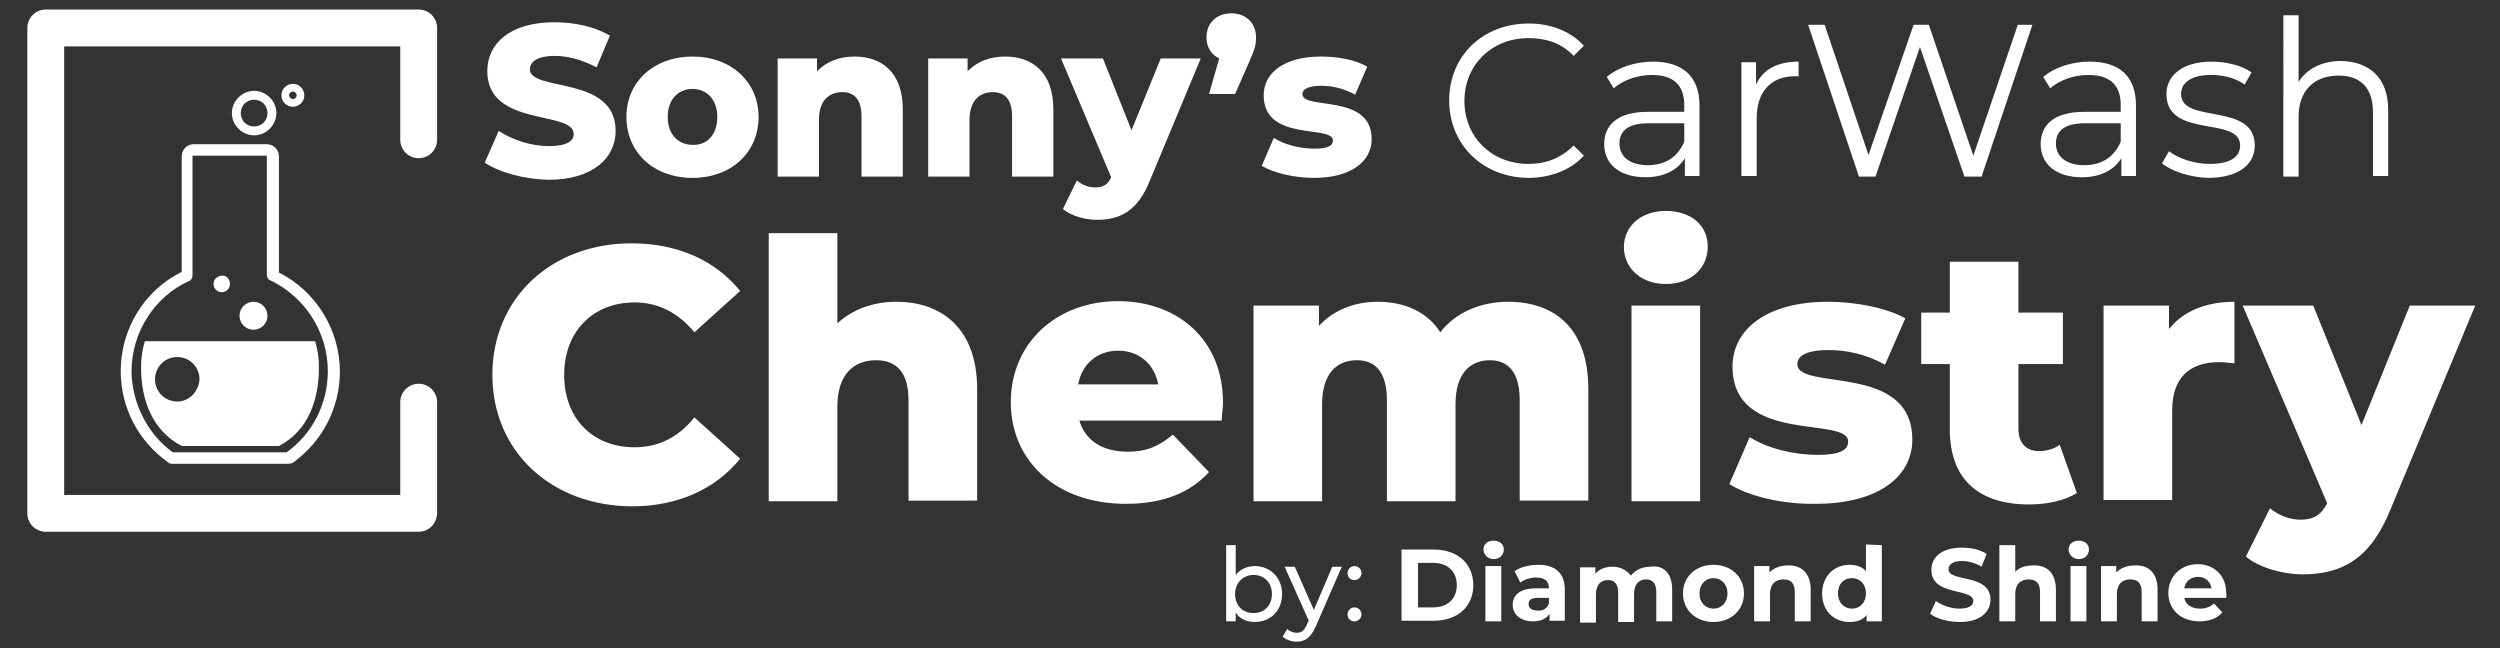
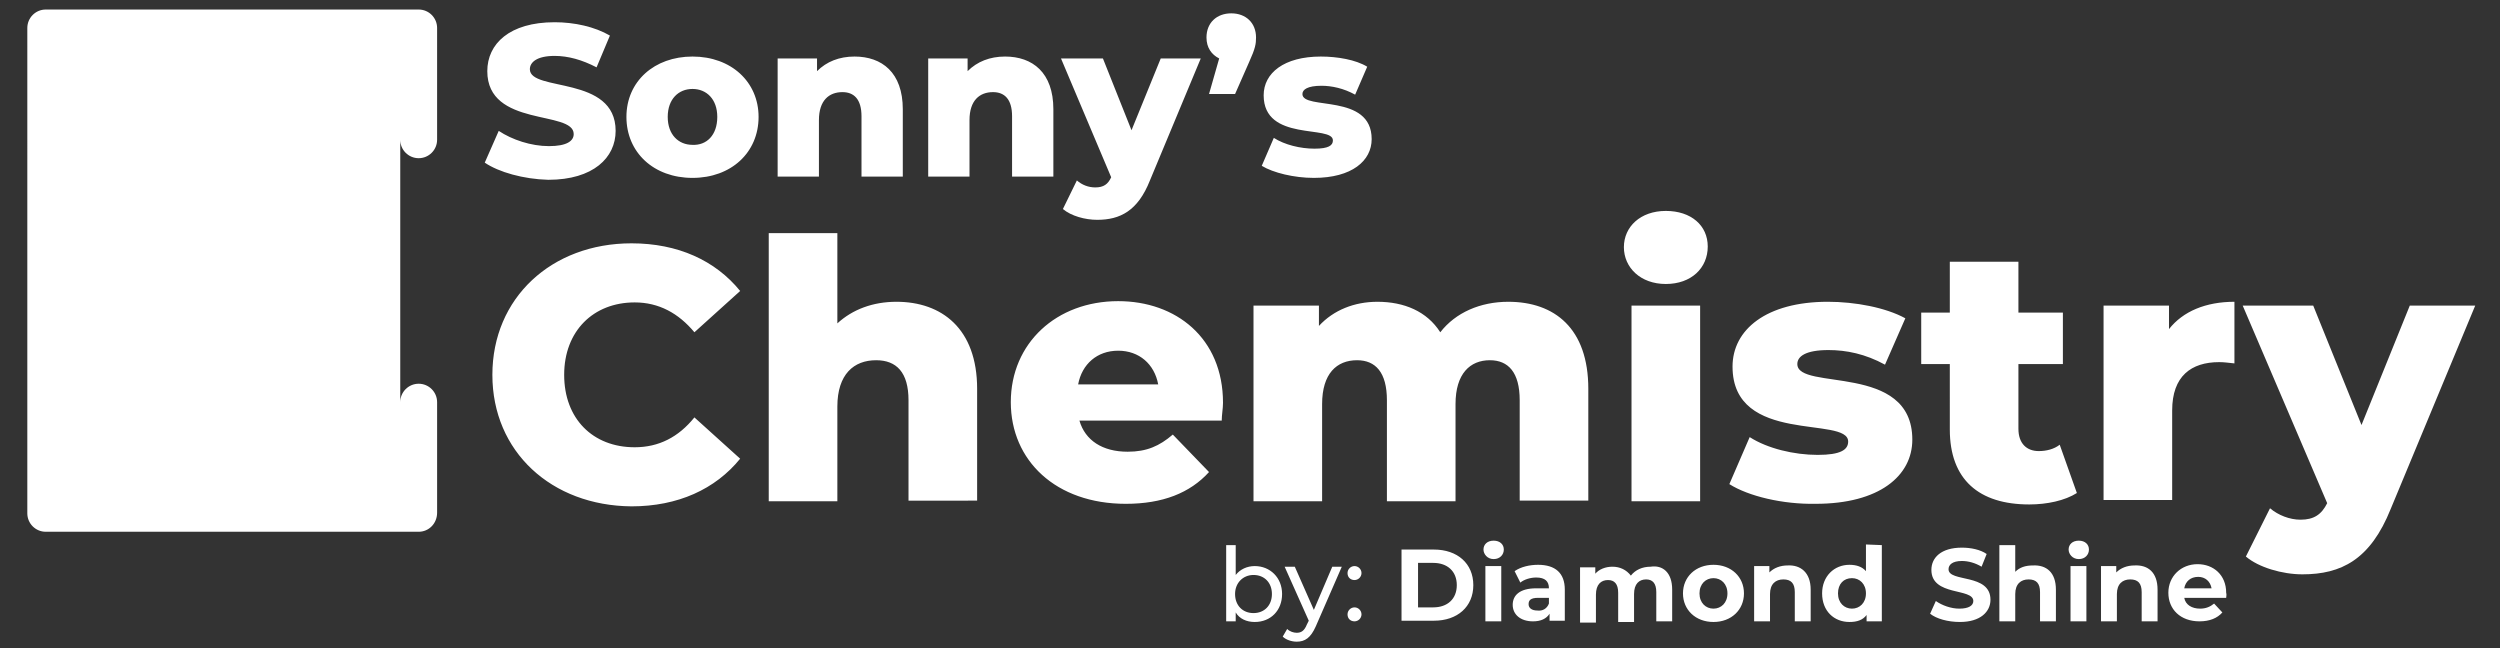
<svg xmlns="http://www.w3.org/2000/svg" version="1.1" id="Layer_1" x="0" y="0" viewBox="0 0 393.5 102" style="enable-background:new 0 0 393.5 102" xml:space="preserve">
  <rect x="0" y="0" width="393.5" height="102" fill="#333333" stroke="none" />
  <style>.st0{fill:#fff}</style>
-   <path class="st0" d="M65.9 83.7H7.2c-1.6 0-2.9-1.3-2.9-2.9V4.4c0-1.6 1.3-2.9 2.9-2.9h58.7c1.6 0 2.9 1.3 2.9 2.9V22c0 1.6-1.3 2.9-2.9 2.9S63 23.6 63 22V7.3H10.1v70.6H63V63.3c0-1.6 1.3-2.9 2.9-2.9s2.9 1.3 2.9 2.9v17.4c0 1.7-1.3 3-2.9 3z" />
+   <path class="st0" d="M65.9 83.7H7.2c-1.6 0-2.9-1.3-2.9-2.9V4.4c0-1.6 1.3-2.9 2.9-2.9h58.7c1.6 0 2.9 1.3 2.9 2.9V22c0 1.6-1.3 2.9-2.9 2.9S63 23.6 63 22V7.3v70.6H63V63.3c0-1.6 1.3-2.9 2.9-2.9s2.9 1.3 2.9 2.9v17.4c0 1.7-1.3 3-2.9 3z" />
  <path class="st0" d="M49.6 53.7H22.8c-.4 1.3-.6 2.7-.6 4.1 0 5.2 1.8 10 6.4 12.4h15.3c4.6-2.4 6.3-7.2 6.3-12.4 0-1.4-.2-2.8-.6-4.1zm-21.7 9.5c-1.9 0-3.5-1.5-3.5-3.5 0-1.9 1.5-3.5 3.5-3.5 1.9 0 3.5 1.5 3.5 3.5-.1 1.9-1.6 3.5-3.5 3.5z" />
  <circle id="XMLID_7_" class="st0" cx="39.9" cy="49.7" r="2.2" />
-   <path id="XMLID_1_" class="st0" d="M36.2 44.7c0 .7-.6 1.3-1.3 1.3s-1.3-.6-1.3-1.3.6-1.3 1.3-1.3c.7-.1 1.3.5 1.3 1.3z" />
  <g>
    <path class="st0" d="M40 14.3c-1.9 0-3.5 1.6-3.5 3.5s1.6 3.5 3.5 3.5 3.5-1.6 3.5-3.5-1.6-3.5-3.5-3.5zm2.1 3.5c0 1.2-.9 2.1-2.1 2.1-1.2 0-2.1-.9-2.1-2.1s.9-2.1 2.1-2.1c1.2 0 2.1.9 2.1 2.1zM46.1 13.2c-1 0-1.8.8-1.8 1.8s.8 1.8 1.8 1.8 1.8-.8 1.8-1.8-.8-1.8-1.8-1.8zm.6 1.8c0 .3-.3.6-.6.6s-.6-.3-.6-.6.3-.6.6-.6.6.3.6.6z" />
  </g>
  <g>
    <path class="st0" d="M45.4 73H27c-.2 0-.4-.1-.5-.2-4.7-3.3-7.5-8.6-7.5-14.4 0-6.6 3.7-12.7 9.6-15.6V24.6c0-1 .8-1.9 1.9-1.9H42c1 0 1.9.8 1.9 1.9v18.3c5.8 2.9 9.6 9 9.6 15.6 0 5.7-2.8 11.1-7.5 14.4-.2 0-.4.1-.6.1zm-18.2-1.8h17.9c4.1-2.9 6.5-7.7 6.5-12.8 0-6.1-3.6-11.7-9.1-14.3-.3-.1-.5-.5-.5-.8V24.6s0-.1-.1-.1H30.4s-.1 0-.1.1v18.8c0 .3-.2.7-.5.8-5.5 2.5-9.1 8.1-9.1 14.3.1 5 2.5 9.8 6.5 12.7z" />
  </g>
  <g>
    <path class="st0" d="m76.3 25.6 2.2-5c2.1 1.4 5.1 2.4 7.9 2.4s3.9-.8 3.9-1.9c0-3.8-13.6-1-13.6-9.9 0-4.3 3.5-7.7 10.6-7.7 3.1 0 6.3.7 8.7 2.1l-2.1 5c-2.3-1.2-4.5-1.8-6.6-1.8-2.8 0-3.9 1-3.9 2.1 0 3.6 13.5.9 13.5 9.7 0 4.2-3.5 7.7-10.6 7.7-3.9-.1-7.8-1.2-10-2.7zM98.6 18.4c0-5.6 4.4-9.5 10.4-9.5 6.1 0 10.4 4 10.4 9.5 0 5.6-4.3 9.6-10.4 9.6s-10.4-4-10.4-9.6zm14.3 0c0-2.8-1.7-4.4-3.9-4.4s-3.9 1.6-3.9 4.4 1.7 4.4 3.9 4.4c2.2.1 3.9-1.5 3.9-4.4zM142.1 17.2v10.6h-6.5v-9.5c0-2.7-1.2-3.8-3-3.8-2.1 0-3.7 1.3-3.7 4.4v8.9h-6.5V9.2h6.2v2c1.5-1.5 3.5-2.3 5.9-2.3 4.3 0 7.6 2.5 7.6 8.3zM165.8 17.2v10.6h-6.5v-9.5c0-2.7-1.2-3.8-3-3.8-2.1 0-3.7 1.3-3.7 4.4v8.9h-6.5V9.2h6.2v2c1.5-1.5 3.5-2.3 5.9-2.3 4.3 0 7.6 2.5 7.6 8.3zM189 9.2l-8 19.2c-1.9 4.8-4.7 6.2-8.3 6.2-1.9 0-4.1-.6-5.4-1.7l2.2-4.5c.8.7 1.8 1.1 2.9 1.1 1.3 0 2-.5 2.5-1.6L167 9.2h6.6l4.5 11.3 4.6-11.3h6.3zM197.7 5.9c0 1-.1 1.7-1.1 3.9l-2.2 5h-4.1l1.6-5.6c-1.2-.6-2-1.7-2-3.3 0-2.3 1.6-3.8 3.9-3.8s3.9 1.5 3.9 3.8zM198.6 26.1l1.9-4.4c1.7 1.1 4.2 1.7 6.4 1.7s2.9-.5 2.9-1.3c0-2.5-10.9.3-10.9-7.1 0-3.5 3.2-6.1 9-6.1 2.6 0 5.5.5 7.3 1.6l-1.9 4.4c-1.8-1-3.7-1.4-5.3-1.4-2.2 0-3 .6-3 1.3 0 2.6 10.9-.2 10.9 7.1 0 3.4-3.1 6.1-9.1 6.1-3.1 0-6.4-.8-8.2-1.9z" />
    <g>
-       <path class="st0" d="M228.1 15.8c0-7 5.3-12.1 12.5-12.1 3.5 0 6.6 1.2 8.7 3.5l-1.6 1.6c-1.9-2-4.3-2.8-7.1-2.8-5.8 0-10.1 4.2-10.1 9.9s4.3 9.9 10.1 9.9c2.7 0 5.1-.9 7.1-2.9l1.6 1.6c-2.1 2.3-5.3 3.5-8.8 3.5-7.1-.1-12.4-5.2-12.4-12.2zM267.5 16.6v11.1h-2.3v-2.8c-1.1 1.8-3.2 3-6.2 3-4.1 0-6.5-2.1-6.5-5.2 0-2.8 1.8-5.1 6.9-5.1h5.7v-1.1c0-3.1-1.7-4.7-5.1-4.7-2.3 0-4.5.8-6 2.1l-1.1-1.8c1.8-1.5 4.5-2.4 7.3-2.4 4.6 0 7.3 2.3 7.3 6.9zm-2.4 5.7v-2.9h-5.6c-3.5 0-4.6 1.4-4.6 3.2 0 2.1 1.7 3.4 4.5 3.4 2.7 0 4.7-1.3 5.7-3.7zM283.1 9.7V12h-.6c-3.7 0-6 2.4-6 6.6v9.1h-2.4V9.8h2.3v3.5c1.1-2.4 3.4-3.6 6.7-3.6zM319.9 3.9l-8 23.9h-2.7l-7-20.4-7 20.4h-2.6l-8-23.9h2.6l6.9 20.5 7.1-20.5h2.4l7 20.6 7-20.6h2.3zM336.2 16.6v11.1h-2.3v-2.8c-1.1 1.8-3.2 3-6.2 3-4.1 0-6.5-2.1-6.5-5.2 0-2.8 1.8-5.1 6.9-5.1h5.7v-1.1c0-3.1-1.7-4.7-5.1-4.7-2.3 0-4.5.8-6 2.1l-1.1-1.8c1.8-1.5 4.5-2.4 7.3-2.4 4.7 0 7.3 2.3 7.3 6.9zm-2.4 5.7v-2.9h-5.6c-3.5 0-4.6 1.4-4.6 3.2 0 2.1 1.7 3.4 4.5 3.4 2.7 0 4.7-1.3 5.7-3.7zM340.3 25.7l1.1-1.9c1.4 1.1 3.9 2 6.4 2 3.4 0 4.8-1.2 4.8-2.9 0-4.7-11.6-1-11.6-8.1 0-2.9 2.5-5.1 7.1-5.1 2.3 0 4.8.6 6.3 1.7l-1.1 1.9c-1.6-1.1-3.4-1.5-5.3-1.5-3.2 0-4.7 1.3-4.7 3 0 4.8 11.6 1.2 11.6 8.1 0 3.1-2.7 5.1-7.4 5.1-2.9-.1-5.8-1.1-7.2-2.3zM375.9 17.3v10.4h-2.4V17.6c0-3.8-2-5.7-5.4-5.7-3.9 0-6.3 2.4-6.3 6.5v9.4h-2.4V2.4h2.4v10.5c1.3-2.1 3.7-3.3 6.7-3.3 4.4.1 7.4 2.6 7.4 7.7z" />
-     </g>
+       </g>
    <g>
      <path class="st0" d="M77.5 59c0-12.1 9.3-20.7 21.9-20.7 7.3 0 13.2 2.7 17.1 7.5l-7.2 6.5c-2.5-3-5.6-4.7-9.4-4.7-6.5 0-11.1 4.5-11.1 11.4s4.5 11.4 11.1 11.4c3.8 0 6.9-1.6 9.4-4.7l7.2 6.5c-3.9 4.8-9.8 7.5-17.1 7.5-12.6-.1-21.9-8.6-21.9-20.7zM153.8 61.2v17.6H143V63c0-4.4-1.9-6.3-5.1-6.3-3.5 0-6.1 2.2-6.1 7.3v14.9H121V36.7h10.8v14.2c2.4-2.2 5.6-3.4 9.3-3.4 7.1 0 12.7 4.2 12.7 13.7zM192.3 66.2h-22.4c.9 3.1 3.6 4.9 7.6 4.9 3 0 5-.9 7.1-2.7l5.7 5.9c-3 3.3-7.3 5-13.1 5-11 0-18.1-6.8-18.1-16 0-9.3 7.2-15.9 16.9-15.9 9.1 0 16.5 5.8 16.5 16 0 .9-.2 1.9-.2 2.8zm-22.6-5.7h12.6c-.6-3.2-3-5.3-6.3-5.3s-5.7 2.1-6.3 5.3zM250 61.2v17.6h-10.8V63c0-4.4-1.8-6.3-4.7-6.3-3.1 0-5.4 2.1-5.4 6.9v15.3h-10.8V63c0-4.4-1.8-6.3-4.7-6.3-3.2 0-5.5 2.1-5.5 6.9v15.3h-10.8V48.1h10.3v3.2c2.3-2.5 5.6-3.8 9.2-3.8 4.2 0 7.8 1.5 9.9 4.8 2.4-3.1 6.3-4.8 10.7-4.8 7.3 0 12.6 4.2 12.6 13.7zM255.6 38.9c0-3.2 2.6-5.7 6.6-5.7s6.6 2.3 6.6 5.6c0 3.4-2.6 5.9-6.6 5.9s-6.6-2.6-6.6-5.8zm1.2 9.2h10.8v30.8h-10.8V48.1zM272.2 76.2l3.2-7.4c2.8 1.8 7 2.8 10.7 2.8 3.6 0 4.8-.8 4.8-2.1 0-4.1-18.2.6-18.2-11.8 0-5.8 5.3-10.2 15-10.2 4.3 0 9.1.9 12.2 2.6l-3.2 7.3c-3.1-1.7-6.1-2.3-8.9-2.3-3.6 0-4.9 1-4.9 2.2 0 4.3 18.1-.3 18.1 11.9 0 5.7-5.2 10.1-15.2 10.1-5.2.1-10.6-1.2-13.6-3.1zM326.9 77.6c-1.9 1.2-4.7 1.8-7.5 1.8-7.9 0-12.5-3.9-12.5-11.8V57.3h-4.5v-8.1h4.5v-8h10.8v8h7v8.1h-7v10.2c0 2.3 1.3 3.5 3.2 3.5 1.2 0 2.4-.3 3.3-1l2.7 7.6zM351.7 47.5v9.7c-1-.1-1.6-.2-2.4-.2-4.4 0-7.4 2.2-7.4 7.6v14.1h-10.8V48.1h10.3v3.7c2.2-2.8 5.8-4.3 10.3-4.3zM389.6 48.1l-13.3 32c-3.2 8-7.8 10.3-13.9 10.3-3.2 0-6.9-1.1-8.9-2.8l3.8-7.6c1.3 1.1 3.1 1.8 4.8 1.8 2.1 0 3.3-.8 4.2-2.6L353 48.1h11.1l7.6 18.8 7.6-18.8h10.3z" />
    </g>
  </g>
  <g>
    <path class="st0" d="M201.8 93.5c0 2.6-1.8 4.4-4.3 4.4-1.3 0-2.4-.5-3-1.5v1.4H193v-12h1.5v4.7c.7-.9 1.8-1.4 3-1.4 2.4 0 4.3 1.8 4.3 4.4zm-1.6 0c0-1.8-1.2-3-2.9-3-1.6 0-2.9 1.2-2.9 3s1.2 3 2.9 3 2.9-1.2 2.9-3zM211.2 89.2l-4.1 9.4c-.8 1.8-1.7 2.4-3 2.4-.8 0-1.7-.3-2.2-.8l.7-1.2c.4.4 1 .6 1.5.6.7 0 1.2-.3 1.6-1.3l.3-.6-3.8-8.5h1.6l3 6.8 2.9-6.8h1.5zM212.1 90.2c0-.6.5-1.1 1.1-1.1s1.1.5 1.1 1.1-.5 1.1-1.1 1.1c-.6 0-1.1-.4-1.1-1.1zm0 6.5c0-.6.5-1.1 1.1-1.1s1.1.5 1.1 1.1-.5 1.1-1.1 1.1c-.6 0-1.1-.4-1.1-1.1zM220.6 86.5h5.1c3.7 0 6.2 2.2 6.2 5.6s-2.5 5.6-6.2 5.6h-5.1V86.5zm5 9.1c2.2 0 3.7-1.3 3.7-3.5s-1.5-3.5-3.7-3.5h-2.4v7h2.4zM233.5 86.5c0-.8.6-1.4 1.6-1.4s1.6.6 1.6 1.4-.6 1.5-1.6 1.5-1.6-.8-1.6-1.5zm.3 2.6h2.5v8.7h-2.5v-8.7zM246.3 92.8v4.9h-2.4v-1.1c-.5.8-1.4 1.2-2.6 1.2-2 0-3.2-1.1-3.2-2.6s1.1-2.6 3.7-2.6h2c0-1.1-.6-1.7-2-1.7-.9 0-1.9.3-2.5.8l-.9-1.8c1-.7 2.4-1 3.7-1 2.7 0 4.2 1.3 4.2 3.9zm-2.5 2.2v-.9h-1.7c-1.2 0-1.5.4-1.5 1s.5 1 1.4 1c.8.1 1.5-.3 1.8-1.1zM263.2 92.8v5h-2.5v-4.6c0-1.4-.6-2-1.6-2-1.1 0-1.9.7-1.9 2.3v4.4h-2.5v-4.6c0-1.4-.6-2-1.6-2-1.1 0-1.9.7-1.9 2.3V98h-2.5v-8.7h2.4v1c.6-.7 1.6-1.1 2.7-1.1 1.2 0 2.2.5 2.9 1.4.7-.9 1.8-1.4 3.1-1.4 1.9-.3 3.4.9 3.4 3.6zM264.9 93.4c0-2.6 2-4.5 4.8-4.5s4.8 1.9 4.8 4.5-2 4.5-4.8 4.5-4.8-1.9-4.8-4.5zm7 0c0-1.5-1-2.4-2.2-2.4s-2.2.9-2.2 2.4 1 2.4 2.2 2.4 2.2-.9 2.2-2.4zM285 92.8v5h-2.5v-4.6c0-1.4-.6-2-1.8-2-1.2 0-2.1.7-2.1 2.3v4.3h-2.5v-8.7h2.4v1c.7-.7 1.7-1.1 2.9-1.1 2-.1 3.6 1.1 3.6 3.8zM296.2 85.8v12h-2.4v-1c-.6.8-1.5 1.1-2.7 1.1-2.4 0-4.3-1.7-4.3-4.5 0-2.7 1.9-4.5 4.3-4.5 1.1 0 2 .3 2.6 1v-4.2l2.5.1zm-2.5 7.6c0-1.5-1-2.4-2.2-2.4-1.3 0-2.2.9-2.2 2.4s1 2.4 2.2 2.4 2.2-.9 2.2-2.4zM303.8 96.6l.9-2c1 .7 2.4 1.2 3.7 1.2 1.5 0 2.2-.5 2.2-1.2 0-2.1-6.6-.7-6.6-4.9 0-1.9 1.5-3.5 4.8-3.5 1.4 0 2.9.3 3.9 1l-.8 2c-1-.6-2.1-.9-3.1-.9-1.5 0-2.1.6-2.1 1.3 0 2.1 6.6.6 6.6 4.8 0 1.9-1.6 3.5-4.8 3.5-1.9 0-3.7-.5-4.7-1.3zM323.6 92.8v5h-2.5v-4.6c0-1.4-.6-2-1.8-2-1.2 0-2.1.7-2.1 2.3v4.3h-2.5v-12h2.5V90c.7-.7 1.6-1 2.8-1 2.1-.1 3.6 1.1 3.6 3.8zM325.6 86.5c0-.8.6-1.4 1.6-1.4s1.6.6 1.6 1.4-.6 1.5-1.6 1.5-1.6-.8-1.6-1.5zm.3 2.6h2.5v8.7h-2.5v-8.7zM339.6 92.8v5h-2.5v-4.6c0-1.4-.6-2-1.8-2-1.2 0-2.1.7-2.1 2.3v4.3h-2.5v-8.7h2.4v1c.7-.7 1.7-1.1 2.9-1.1 2.1-.1 3.6 1.1 3.6 3.8zM350.4 94.1h-6.6c.2 1.1 1.2 1.7 2.5 1.7.9 0 1.6-.3 2.2-.8l1.3 1.4c-.8.9-2 1.4-3.6 1.4-3 0-4.9-1.9-4.9-4.5s2-4.5 4.6-4.5c2.5 0 4.5 1.7 4.5 4.5.1.3 0 .6 0 .8zm-6.6-1.5h4.3c-.2-1.1-1-1.8-2.1-1.8-1.2 0-2 .7-2.2 1.8z" />
  </g>
</svg>